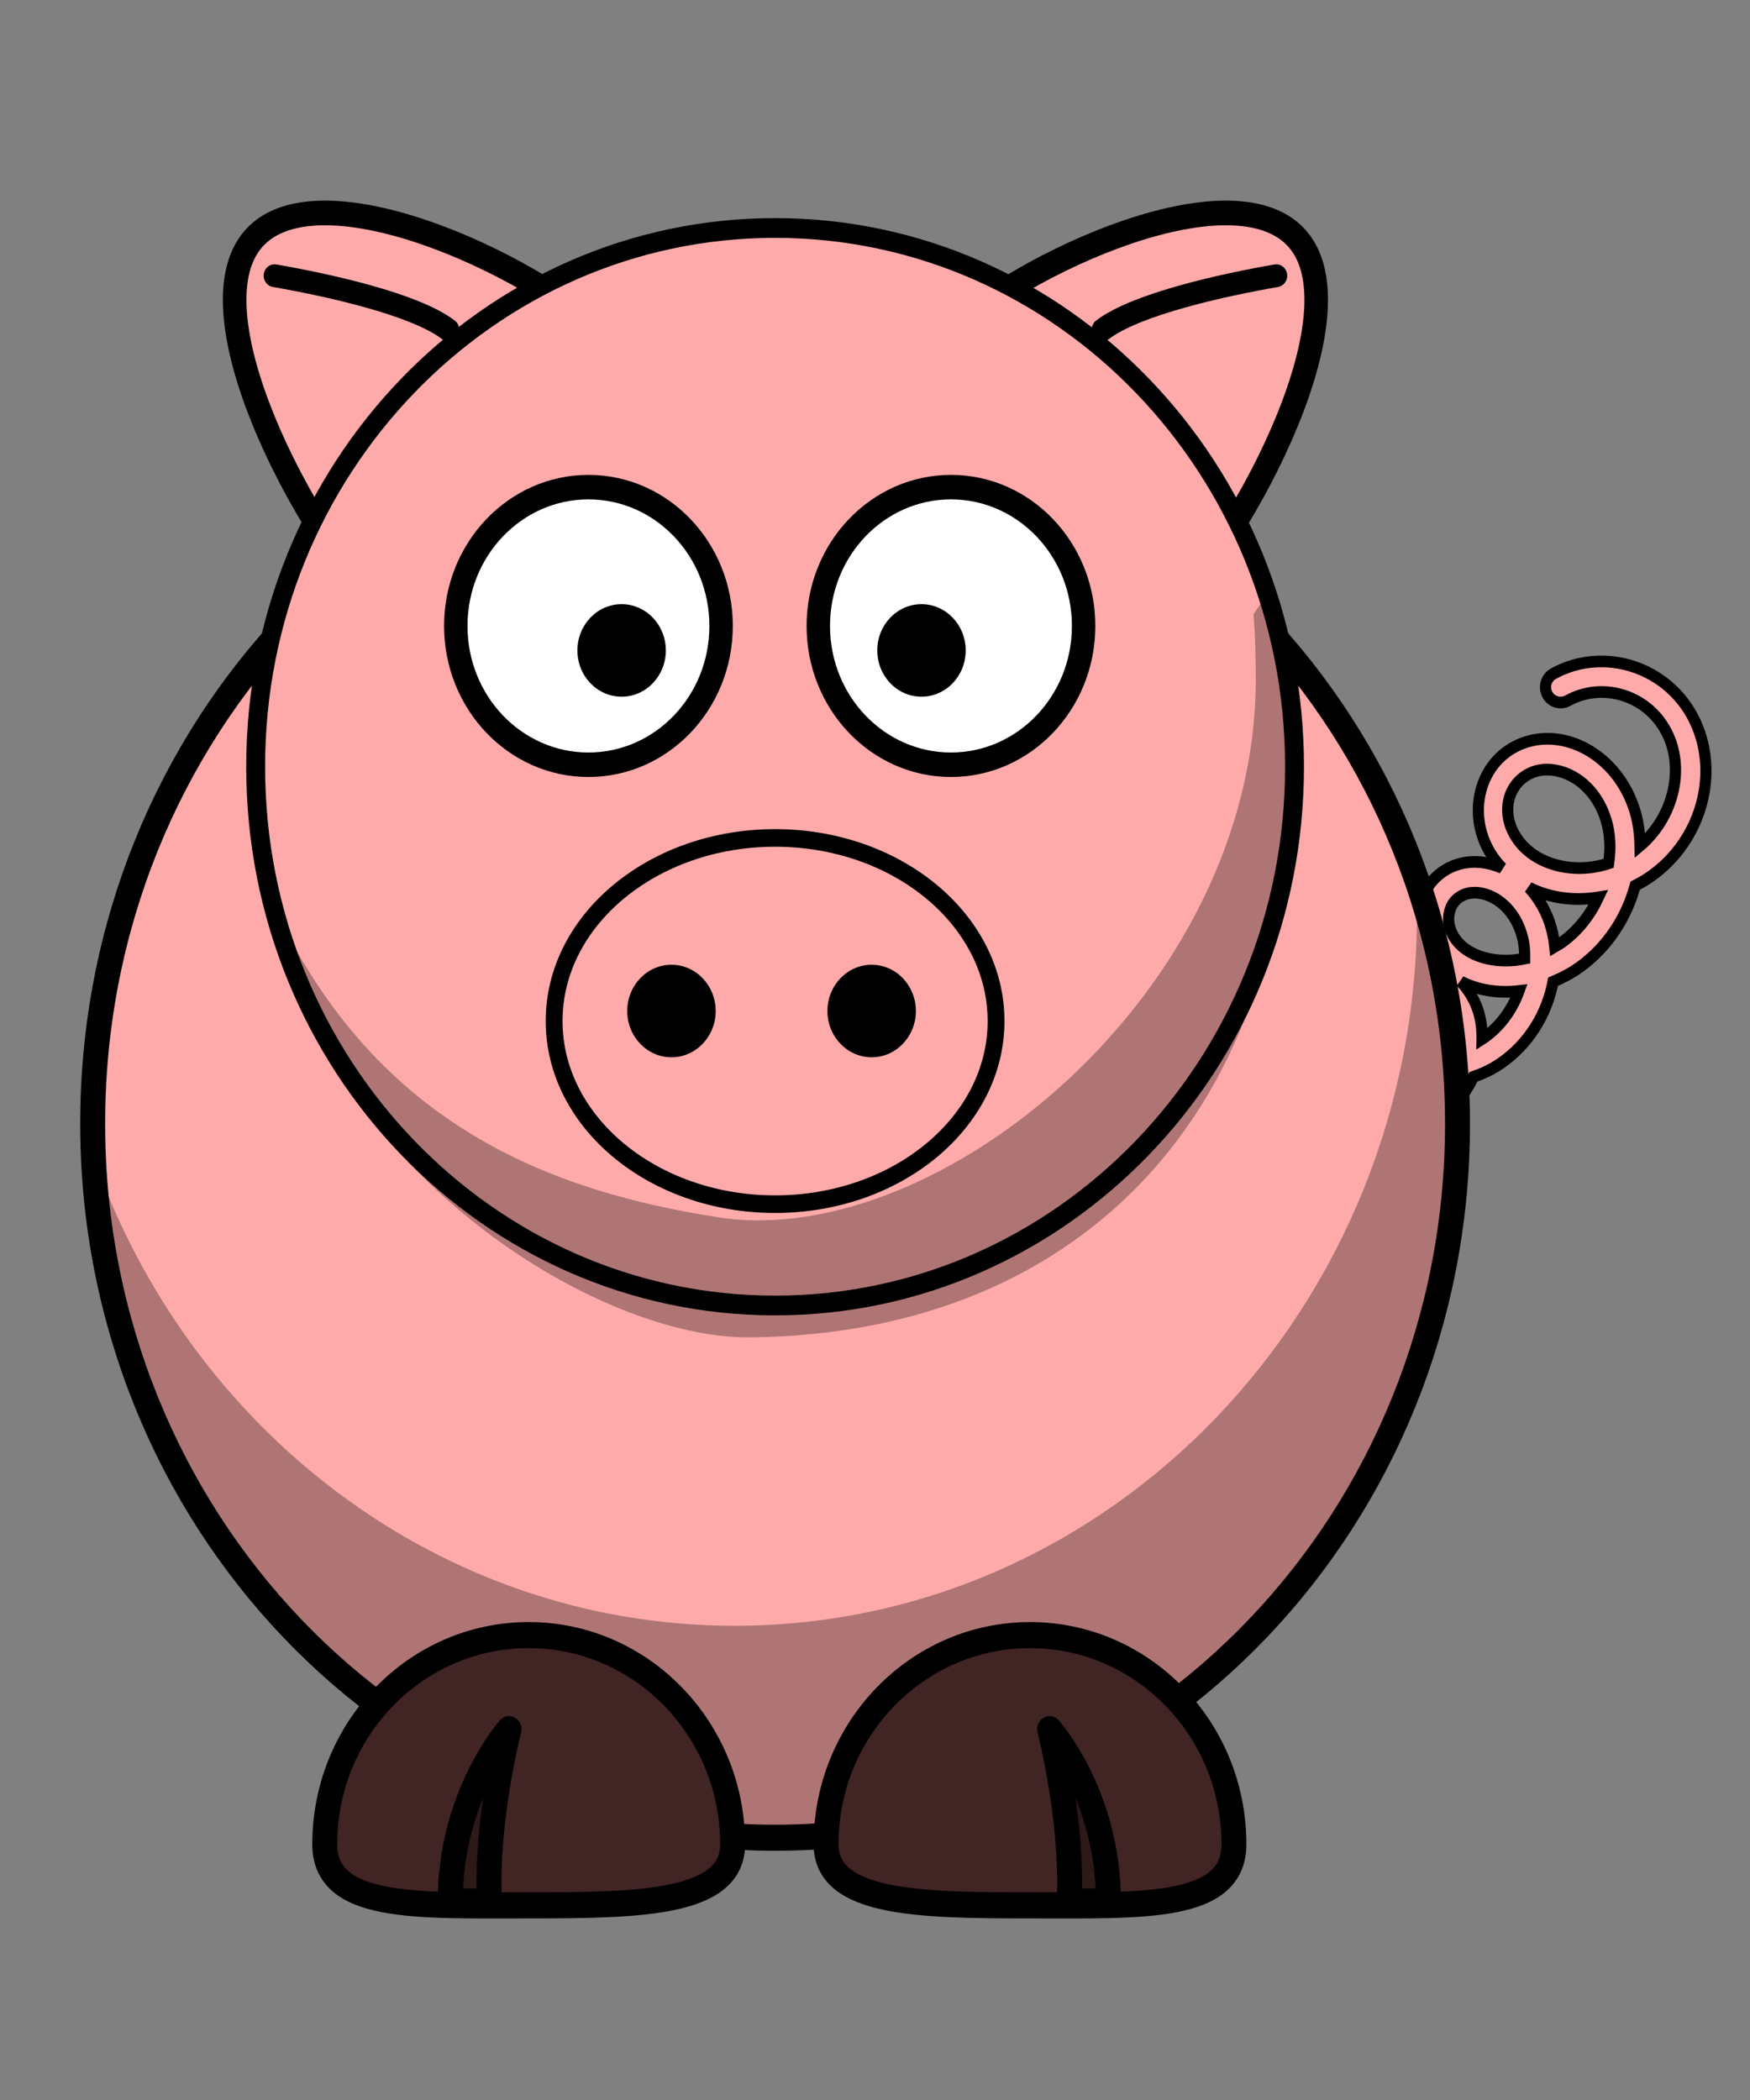
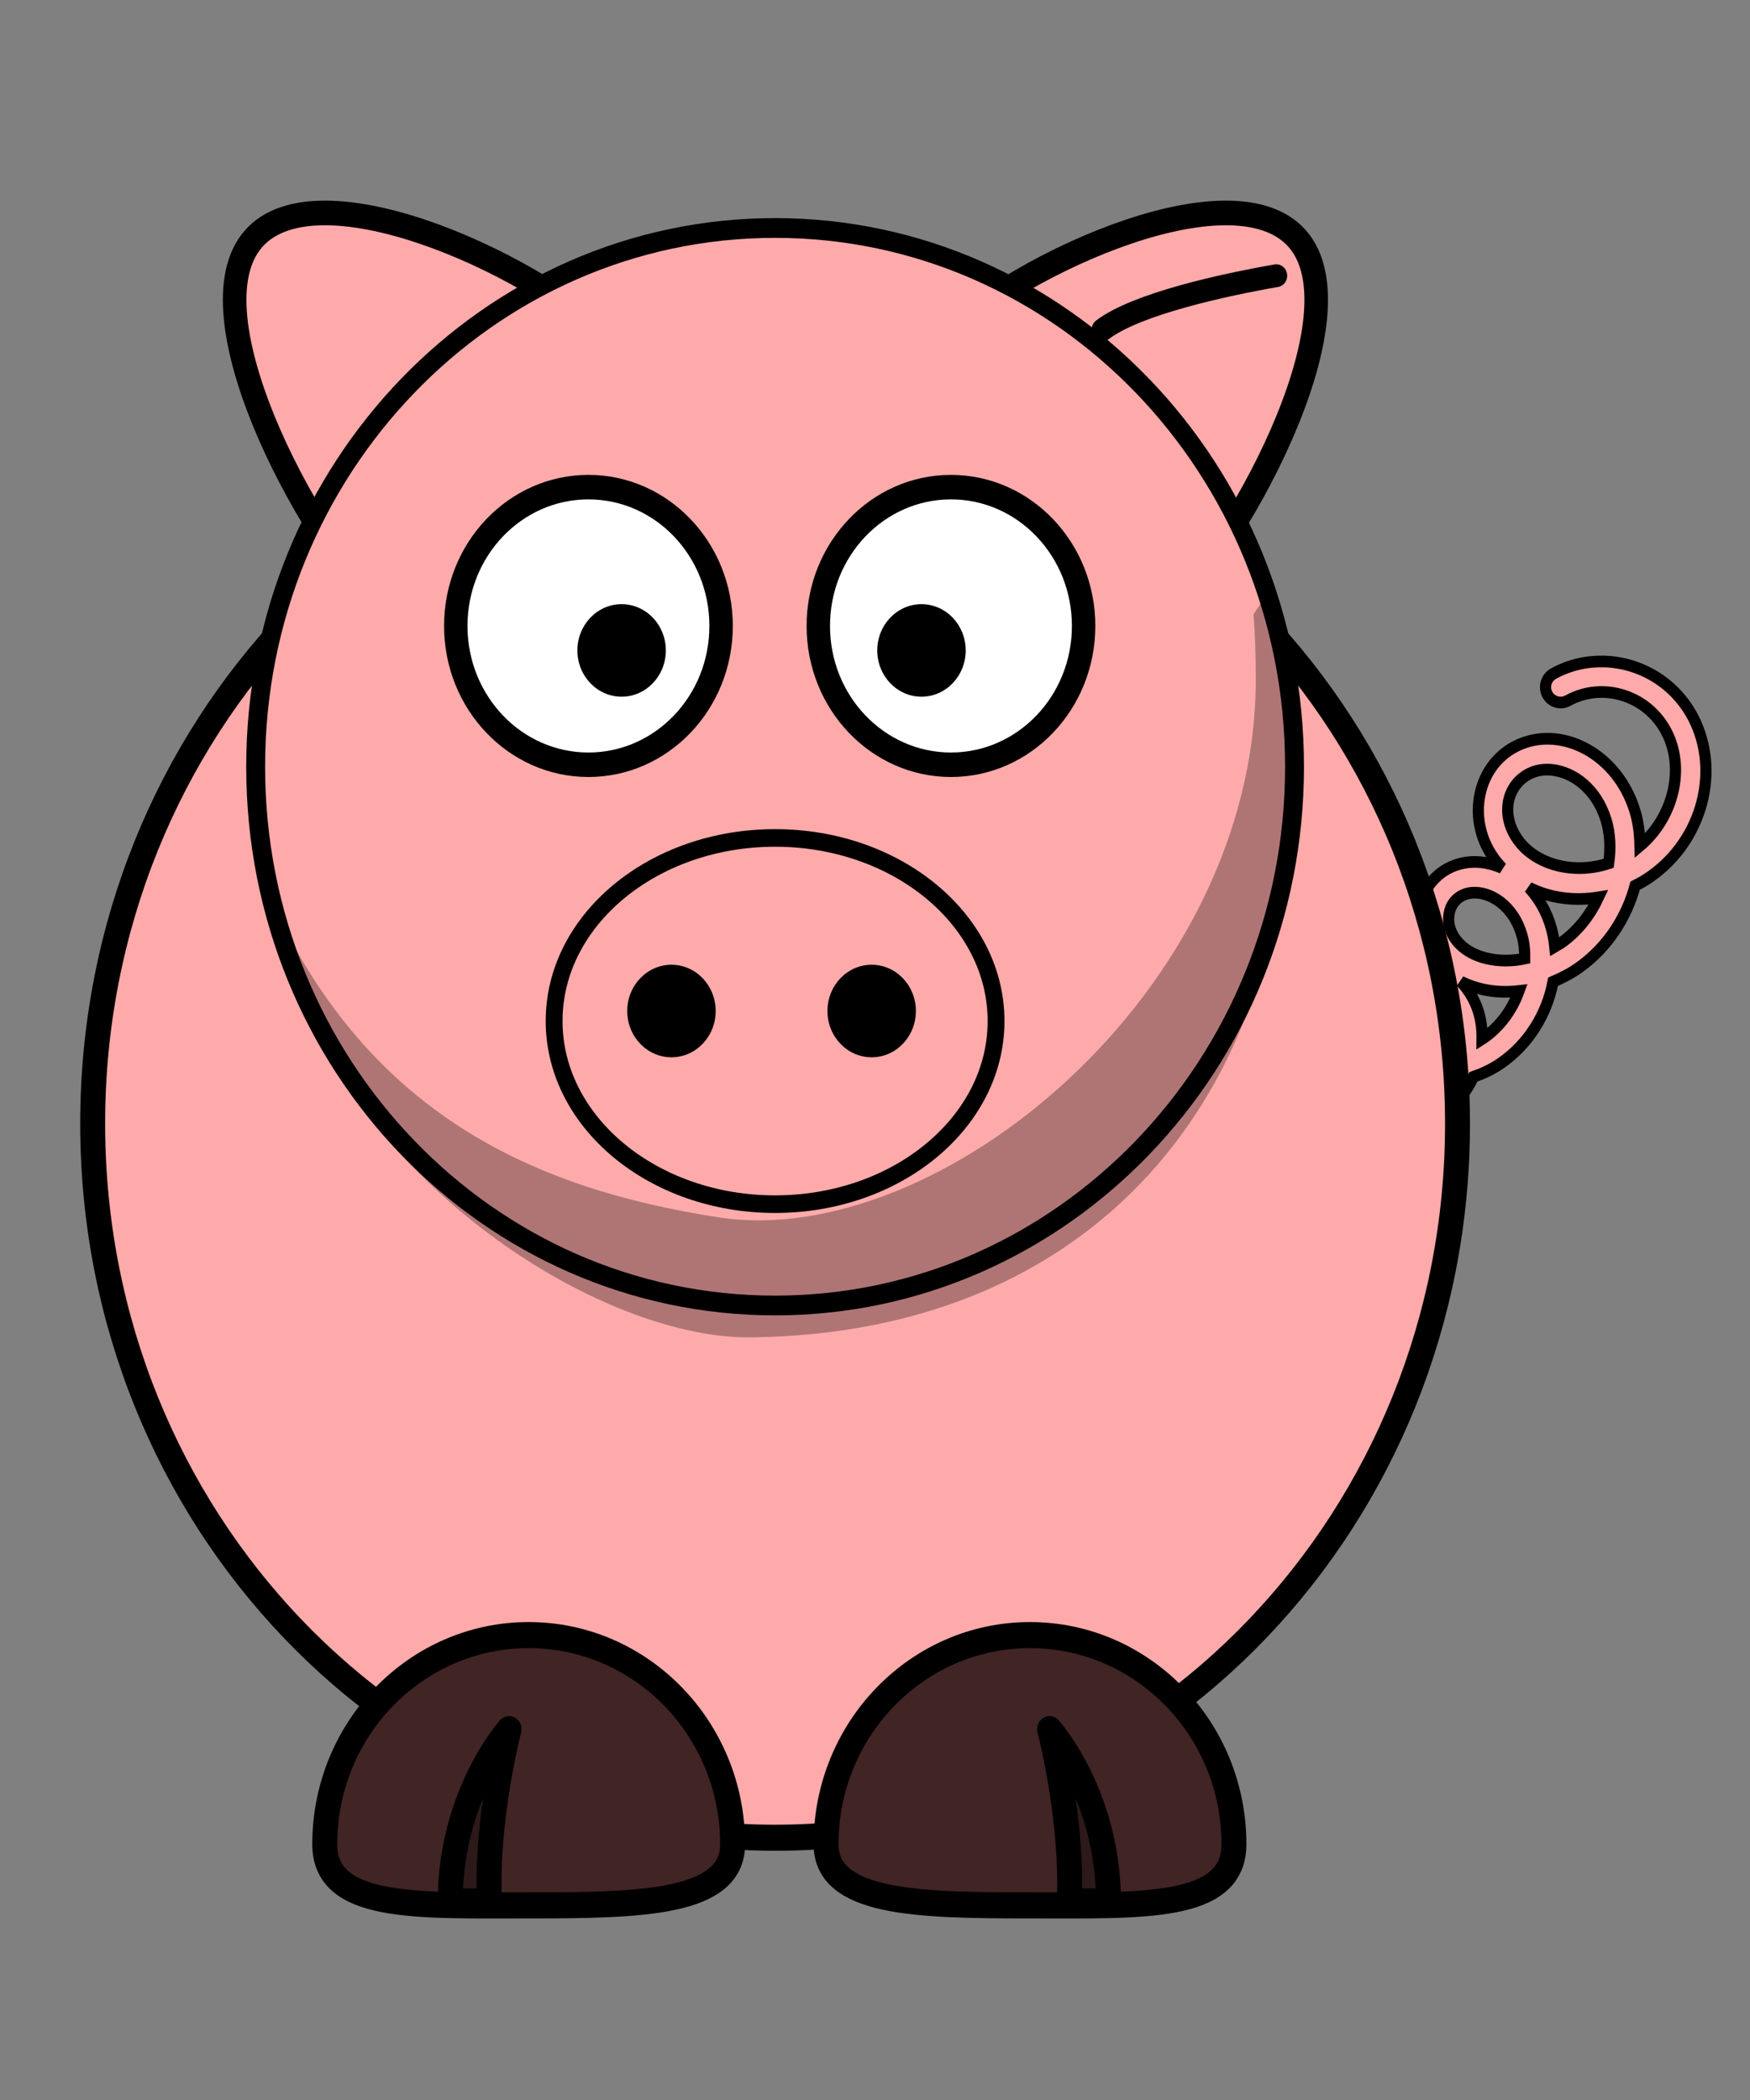
<svg xmlns="http://www.w3.org/2000/svg" xmlns:ns1="http://sodipodi.sourceforge.net/DTD/sodipodi-0.dtd" xmlns:ns2="http://www.inkscape.org/namespaces/inkscape" xmlns:xlink="http://www.w3.org/1999/xlink" version="1.0" width="250" height="300" id="svg2" ns1:version="0.32" ns2:version="0.46" ns1:docname="Pig-RoundCartoon.svg" ns2:output_extension="org.inkscape.output.svg.inkscape">
  <rect width="100%" height="100%" fill="#808080" stroke="none" />
  <ns1:namedview ns2:window-height="701" ns2:window-width="1224" ns2:pageshadow="2" ns2:pageopacity="0.0" guidetolerance="10.0" gridtolerance="10.0" objecttolerance="10.0" borderopacity="1.0" bordercolor="#666666" pagecolor="#ffffff" id="base" showgrid="false" ns2:zoom="0.76682026" ns2:cx="236.38405" ns2:cy="148.92676" ns2:window-x="52" ns2:window-y="-4" ns2:current-layer="svg2" />
  <defs id="defs4">
    <ns2:perspective ns1:type="inkscape:persp3d" ns2:vp_x="0 : 127.13264 : 1" ns2:vp_y="0 : 1000 : 0" ns2:vp_z="224.65625 : 127.13264 : 1" ns2:persp3d-origin="112.32812 : 84.755096 : 1" id="perspective2494" />
    <linearGradient gradientUnits="userSpaceOnUse" y2="16.657" x2="-785.388" y1="16.878" x1="-776.613" id="linearGradient3825" xlink:href="#linearGradient3819" ns2:collect="always" />
    <radialGradient gradientUnits="userSpaceOnUse" gradientTransform="matrix(0.518,2.4443536e-8,-3.9212833e-8,0.449,-208.632,-91.523)" r="100.025" fy="-155.899" fx="-411.918" cy="-155.899" cx="-411.918" id="radialGradient3793" xlink:href="#linearGradient3787" ns2:collect="always" />
    <radialGradient gradientUnits="userSpaceOnUse" gradientTransform="matrix(0.212,-0.443,1.01,0.484,-531.228,-450.26)" r="115.363" fy="-94.645" fx="-813.126" cy="-94.645" cx="-813.126" id="radialGradient3783" xlink:href="#linearGradient3777" ns2:collect="always" />
    <ns2:perspective id="perspective2915" ns2:persp3d-origin="372.04724 : 350.78739 : 1" ns2:vp_z="744.09448 : 526.18109 : 1" ns2:vp_y="0 : 1000 : 0" ns2:vp_x="0 : 526.18109 : 1" ns1:type="inkscape:persp3d" />
    <linearGradient id="linearGradient3777" ns2:collect="always">
      <stop id="stop3779" offset="0" style="stop-color:#e9c6af;stop-opacity:1" />
      <stop id="stop3781" offset="1" style="stop-color:#ffb380;stop-opacity:0;" />
    </linearGradient>
    <linearGradient id="linearGradient3787" ns2:collect="always">
      <stop id="stop3789" offset="0" style="stop-color:#e9c6af;stop-opacity:1;" />
      <stop id="stop3791" offset="1" style="stop-color:#e9c6af;stop-opacity:0;" />
    </linearGradient>
    <linearGradient id="linearGradient3805">
      <stop id="stop3807" offset="0" style="stop-color:#ffffff;stop-opacity:1;" />
      <stop id="stop3809" offset="1" style="stop-color:#000000;stop-opacity:1" />
    </linearGradient>
    <linearGradient id="linearGradient3819" ns2:collect="always">
      <stop id="stop3821" offset="0" style="stop-color:#ffffff;stop-opacity:1;" />
      <stop id="stop3823" offset="1" style="stop-color:#ffffff;stop-opacity:0;" />
    </linearGradient>
    <ns2:perspective id="perspective2791" ns2:persp3d-origin="372.04724 : 350.78739 : 1" ns2:vp_z="744.09448 : 526.18109 : 1" ns2:vp_y="0 : 1000 : 0" ns2:vp_x="0 : 526.18109 : 1" ns1:type="inkscape:persp3d" />
    <linearGradient y2="501.291" x2="320.221" y1="215.219" x1="-60.221" gradientUnits="userSpaceOnUse" id="linearGradient3222" xlink:href="#linearGradient3161" ns2:collect="always" />
    <linearGradient y2="537.005" x2="393.214" y1="180.934" x1="-133.214" gradientUnits="userSpaceOnUse" id="linearGradient3220" xlink:href="#linearGradient3169" ns2:collect="always" />
    <linearGradient y2="602.719" x2="393.214" y1="544.862" x1="-133.214" gradientTransform="matrix(1.173,0,0,1.227,-28.228,-58.901)" gradientUnits="userSpaceOnUse" id="linearGradient3218" xlink:href="#linearGradient3169" ns2:collect="always" />
    <linearGradient id="linearGradient3161">
      <stop id="stop3163" offset="0" style="stop-color: rgb(0, 190, 255); stop-opacity: 1;" />
      <stop id="stop3165" offset="1" style="stop-color: rgb(0, 116, 255); stop-opacity: 1;" />
    </linearGradient>
    <linearGradient id="linearGradient3169">
      <stop id="stop3171" offset="0" style="stop-color: rgb(212, 212, 212); stop-opacity: 1;" />
      <stop id="stop3173" offset="1" style="stop-color: rgb(159, 150, 150); stop-opacity: 1;" />
    </linearGradient>
    <linearGradient id="linearGradient3274">
      <stop id="stop3276" offset="0" style="stop-color: rgb(255, 0, 0); stop-opacity: 1;" />
      <stop id="stop3278" offset="1" style="stop-color: rgb(255, 98, 98); stop-opacity: 1;" />
    </linearGradient>
    <ns2:perspective id="perspective32" ns2:persp3d-origin="372.04724 : 350.78739 : 1" ns2:vp_z="744.09448 : 526.18109 : 1" ns2:vp_y="0 : 1000 : 0" ns2:vp_x="0 : 526.18109 : 1" ns1:type="inkscape:persp3d" />
  </defs>
  <g ns2:label="Layer 1" id="g2927" transform="translate(-374.999,-33.286)" />
  <g id="g4340" ns2:export-filename="C:\D\GFX\Inkscape\InkscapeWORK\PIGicon.png" ns2:export-xdpi="87.989998" ns2:export-ydpi="87.989998" transform="matrix(0.89,0,0,0.931,500.346,38.324)">
    <path id="path2980" d="M -304.78,60.334 C -307.528,60.273 -310.307,60.872 -312.843,62.21 C -314.019,62.832 -314.453,64.262 -313.813,65.405 C -313.173,66.548 -311.7,66.97 -310.524,66.347 C -304.856,63.357 -297.363,65.538 -294.417,71.69 C -291.793,77.172 -293.707,84.387 -298.941,88.617 C -298.984,86.807 -299.202,85.011 -299.755,83.284 C -302.527,74.617 -311.194,70.288 -318.086,72.995 C -325.236,75.804 -327.116,84.912 -321.985,91.054 C -321.704,91.39 -321.403,91.711 -321.095,92.019 C -323.575,90.975 -326.271,90.759 -328.751,91.661 C -331.866,92.793 -333.906,95.461 -334.382,98.4 C -334.851,101.295 -333.845,104.47 -331.392,106.924 C -333.775,105.928 -336.421,105.787 -338.811,106.804 C -344.309,109.144 -345.553,116.437 -341.205,121.056 C -338.952,123.45 -335.741,124.78 -332.253,125.001 C -332.785,125.502 -333.354,125.972 -334.013,126.343 C -337.698,128.42 -342.192,127.474 -344.082,124.982 C -344.592,124.294 -345.443,123.926 -346.31,124.017 C -347.177,124.109 -347.927,124.646 -348.273,125.425 C -348.619,126.203 -348.507,127.102 -347.981,127.778 C -344.404,132.494 -337.248,133.601 -331.581,130.407 C -328.885,128.888 -326.92,126.63 -325.694,124.081 C -324.202,123.584 -322.724,122.936 -321.332,122.022 C -316.766,119.025 -313.862,114.373 -312.9,109.48 C -311.423,108.883 -309.969,108.167 -308.584,107.209 C -304.101,104.106 -301.088,99.586 -299.726,94.741 C -299.106,94.439 -298.49,94.118 -297.891,93.748 C -289.461,88.551 -286.025,78.061 -290.026,69.704 C -292.841,63.824 -298.734,60.468 -304.78,60.334 L -304.78,60.334 z M -313.089,76.967 C -309.695,77.298 -305.934,79.829 -304.383,84.682 C -303.723,86.745 -303.634,89.027 -303.976,91.311 C -309.472,93.042 -315.316,91.578 -318.228,88.093 C -321.607,84.049 -320.369,78.974 -316.269,77.363 C -315.315,76.988 -314.22,76.857 -313.089,76.967 z M -316.761,95.044 C -313.444,96.634 -309.528,97.142 -305.613,96.534 C -306.912,99.188 -308.844,101.609 -311.395,103.375 C -311.796,103.652 -312.214,103.857 -312.625,104.092 C -312.727,103.138 -312.91,102.202 -313.174,101.278 C -313.89,98.771 -315.18,96.694 -316.761,95.044 z M -325.922,95.826 C -323.109,95.59 -319.231,97.659 -317.84,102.529 C -317.533,103.602 -317.43,104.755 -317.442,105.922 C -321.688,106.775 -325.726,105.804 -327.871,103.715 C -329.398,102.228 -329.832,100.548 -329.603,99.136 C -329.374,97.724 -328.541,96.608 -327.048,96.065 C -326.7,95.938 -326.323,95.86 -325.922,95.826 z M -327.691,109.462 C -324.947,110.774 -321.719,111.283 -318.37,110.905 C -319.439,113.739 -321.37,116.356 -324.048,118.114 C -324.129,118.167 -324.212,118.201 -324.294,118.252 C -324.274,116.821 -324.448,115.386 -324.899,114.013 C -325.493,112.207 -326.491,110.699 -327.691,109.462 z M -334.95,110.822 C -332.874,110.965 -330.507,112.436 -329.518,115.447 C -329.043,116.893 -329.031,118.528 -329.414,120.118 C -332.798,120.585 -335.956,119.651 -337.628,117.875 C -340.083,115.266 -339.279,112.145 -336.861,111.117 C -336.295,110.875 -335.642,110.775 -334.95,110.822 z" style="font-size:medium;font-style:normal;font-variant:normal;font-weight:normal;font-stretch:normal;text-indent:0;text-align:start;text-decoration:none;line-height:normal;letter-spacing:normal;word-spacing:normal;text-transform:none;direction:ltr;block-progression:tb;writing-mode:lr-tb;text-anchor:start;fill:#ffaaaa;fill-opacity:1;stroke:#000000;stroke-width:1.791;marker:none;visibility:visible;display:inline;overflow:visible;enable-background:accumulate;font-family:Bitstream Vera Sans;-inkscape-font-specification:Bitstream Vera Sans" />
    <path d="M -328.237,131.257 C -328.219,191.766 -377.265,240.827 -437.774,240.827 C -498.282,240.827 -547.328,191.766 -547.31,131.257 C -547.328,70.749 -498.282,21.688 -437.774,21.688 C -377.265,21.688 -328.219,70.749 -328.237,131.257 z" id="path2383" style="fill:#ffaaaa;fill-opacity:1;fill-rule:nonzero;stroke:#000000;stroke-width:4;stroke-linecap:round;stroke-linejoin:round;stroke-miterlimit:4;stroke-dasharray:none;stroke-opacity:1" />
-     <path d="M -334.859,93.677 C -334.782,95.358 -334.734,97.07 -334.734,98.77 C -334.734,159.235 -383.801,208.302 -444.265,208.302 C -491.528,208.302 -531.857,178.302 -547.203,136.333 C -544.549,194.445 -496.529,240.802 -437.765,240.802 C -377.301,240.802 -328.234,191.735 -328.234,131.27 C -328.234,118.068 -330.572,105.4 -334.859,93.677 z" id="path3221" style="fill:#000000;fill-opacity:0.314;fill-rule:nonzero;stroke:none;stroke-width:4;stroke-linecap:round;stroke-linejoin:round;stroke-miterlimit:4;stroke-dasharray:none;stroke-opacity:1" />
    <path d="M -429.593,241.827 C -429.593,250.918 -414.928,251.208 -396.858,251.208 C -378.789,251.208 -364.123,251.902 -364.123,241.827 C -364.123,224.111 -378.789,209.733 -396.858,209.733 C -414.928,209.733 -429.593,224.111 -429.593,241.827 z" id="path3172" style="fill:#412424;fill-opacity:1;fill-rule:nonzero;stroke:#000000;stroke-width:4;stroke-linecap:round;stroke-linejoin:round;stroke-miterlimit:4;stroke-opacity:1" />
    <path d="M -384.268,250.607 C -384.268,234.24 -393.711,224.168 -393.711,224.168 C -393.711,224.168 -389.934,238.017 -390.563,250.607 L -384.268,250.607 z" id="path3174" style="fill:#000000;fill-opacity:0.314;fill-rule:evenodd;stroke:#000000;stroke-width:4;stroke-linecap:butt;stroke-linejoin:round;stroke-miterlimit:4;stroke-dasharray:none;stroke-opacity:1" />
    <path d="M -444.591,241.827 C -444.591,250.918 -459.257,251.208 -477.326,251.208 C -495.396,251.208 -510.061,251.902 -510.061,241.827 C -510.061,224.111 -495.396,209.733 -477.326,209.733 C -459.257,209.733 -444.591,224.111 -444.591,241.827 z" id="path3329" style="fill:#412424;fill-opacity:1;fill-rule:nonzero;stroke:#000000;stroke-width:4;stroke-linecap:round;stroke-linejoin:round;stroke-miterlimit:4;stroke-opacity:1" />
-     <path d="M -489.917,250.607 C -489.917,234.24 -480.474,224.168 -480.474,224.168 C -480.474,224.168 -484.251,238.017 -483.622,250.607 L -489.917,250.607 z" id="path3331" style="fill:#000000;fill-opacity:0.314;fill-rule:evenodd;stroke:#000000;stroke-width:4;stroke-linecap:butt;stroke-linejoin:round;stroke-miterlimit:4;stroke-dasharray:none;stroke-opacity:1" />
+     <path d="M -489.917,250.607 C -489.917,234.24 -480.474,224.168 -480.474,224.168 C -480.474,224.168 -484.251,238.017 -483.622,250.607 z" id="path3331" style="fill:#000000;fill-opacity:0.314;fill-rule:evenodd;stroke:#000000;stroke-width:4;stroke-linecap:butt;stroke-linejoin:round;stroke-miterlimit:4;stroke-dasharray:none;stroke-opacity:1" />
    <g transform="matrix(-1,0,0,1,-875.44,0)" id="g4318">
      <path ns1:nodetypes="csssc" style="fill:#ffaaaa;fill-opacity:1;fill-rule:nonzero;stroke:#000000;stroke-width:3.782;stroke-linecap:round;stroke-linejoin:round;stroke-miterlimit:4;stroke-opacity:1" id="path4320" d="M -411.769,11.248 C -418.806,17.653 -411.24,27.704 -401.64,39.836 C -392.04,51.968 -384.785,62.302 -376.986,55.204 C -363.271,42.722 -343.889,8.145 -353.489,-3.987 C -363.089,-16.119 -398.054,-1.234 -411.769,11.248 z" />
-       <path id="path4322" d="M -385.219,9.44 C -379.768,5.453 -365.617,2.523 -357.325,1.141" style="fill:none;fill-rule:evenodd;stroke:#000000;stroke-width:3.5;stroke-linecap:round;stroke-linejoin:round;stroke-miterlimit:4;stroke-dasharray:none;stroke-opacity:1" />
    </g>
    <g id="g4314">
      <path d="M -411.769,11.248 C -418.806,17.653 -411.24,27.704 -401.64,39.836 C -392.04,51.968 -384.785,62.302 -376.986,55.204 C -363.271,42.722 -343.889,8.145 -353.489,-3.987 C -363.089,-16.119 -398.054,-1.234 -411.769,11.248 z" id="path4310" style="fill:#ffaaaa;fill-opacity:1;fill-rule:nonzero;stroke:#000000;stroke-width:3.782;stroke-linecap:round;stroke-linejoin:round;stroke-miterlimit:4;stroke-opacity:1" ns1:nodetypes="csssc" />
      <path style="fill:none;fill-rule:evenodd;stroke:#000000;stroke-width:3.5;stroke-linecap:round;stroke-linejoin:round;stroke-miterlimit:4;stroke-dasharray:none;stroke-opacity:1" d="M -385.219,9.44 C -379.768,5.453 -365.617,2.523 -357.325,1.141" id="path4312" />
    </g>
    <path style="fill:#ffaaaa;fill-opacity:1;fill-rule:nonzero;stroke:#000000;stroke-width:3.031;stroke-linecap:round;stroke-linejoin:round;stroke-miterlimit:4;stroke-dasharray:none;stroke-opacity:1" id="path4252" d="M -354.397,76.488 C -354.384,122.141 -391.716,159.157 -437.774,159.157 C -483.831,159.157 -521.164,122.141 -521.15,76.488 C -521.164,30.835 -483.831,-6.181 -437.774,-6.181 C -391.716,-6.181 -354.384,30.835 -354.397,76.488 z" />
    <path style="fill:#ffaaaa;fill-opacity:1;fill-rule:nonzero;stroke:#000000;stroke-width:2.7;stroke-linecap:round;stroke-linejoin:round;stroke-miterlimit:4;stroke-dasharray:none;stroke-opacity:1" id="path4250" d="M -402.306,115.511 C -402.301,131.028 -418.182,143.609 -437.774,143.609 C -457.366,143.609 -473.247,131.028 -473.241,115.511 C -473.247,99.994 -457.366,87.412 -437.774,87.412 C -418.182,87.412 -402.301,99.994 -402.306,115.511 z" />
    <g transform="matrix(1.387,0,0,1.387,-586.342,-23.02)" id="g4275">
      <path style="fill:#ffffff;fill-opacity:1;fill-rule:nonzero;stroke:#000000;stroke-width:2.71;stroke-linecap:round;stroke-linejoin:round;stroke-miterlimit:4;stroke-dasharray:none;stroke-opacity:1" id="path4277" d="M 142.819,56.167 C 142.822,64.647 135.948,71.523 127.467,71.523 C 118.987,71.523 112.113,64.647 112.116,56.167 C 112.113,47.686 118.987,40.81 127.467,40.81 C 135.948,40.81 142.822,47.686 142.819,56.167 z" />
      <path style="fill:#000000;fill-opacity:1;fill-rule:nonzero;stroke:none;stroke-width:47.667;stroke-linecap:round;stroke-linejoin:round;stroke-miterlimit:4;stroke-dasharray:none;stroke-opacity:1" id="path4279" d="M 129.173,58.876 C 129.174,61.703 126.883,63.995 124.056,63.995 C 121.229,63.995 118.938,61.703 118.939,58.876 C 118.938,56.05 121.229,53.758 124.056,53.758 C 126.883,53.758 129.174,56.05 129.173,58.876 z" />
    </g>
    <g transform="matrix(1.387,0,0,1.387,-594.986,-23.02)" id="g4281">
      <path style="fill:#ffffff;fill-opacity:1;fill-rule:nonzero;stroke:#000000;stroke-width:2.71;stroke-linecap:round;stroke-linejoin:round;stroke-miterlimit:4;stroke-dasharray:none;stroke-opacity:1" id="path4283" d="M 107.098,56.167 C 107.101,64.647 100.227,71.523 91.747,71.523 C 83.266,71.523 76.393,64.647 76.395,56.167 C 76.393,47.686 83.266,40.81 91.747,40.81 C 100.227,40.81 107.101,47.686 107.098,56.167 z" />
      <path style="fill:#000000;fill-opacity:1;fill-rule:nonzero;stroke:none;stroke-width:47.667;stroke-linecap:round;stroke-linejoin:round;stroke-miterlimit:4;stroke-dasharray:none;stroke-opacity:1" id="path4285" d="M 100.702,58.876 C 100.703,61.703 98.411,63.995 95.585,63.995 C 92.758,63.995 90.467,61.703 90.467,58.876 C 90.467,56.05 92.758,53.758 95.585,53.758 C 98.411,53.758 100.703,56.05 100.702,58.876 z" />
    </g>
    <path ns1:nodetypes="ccsscssc" d="M -359.005,50.265 L -360.98,53.087 C -360.718,56.353 -360.618,59.675 -360.618,63.045 C -360.618,111.028 -411.611,150.851 -446.852,145.63 C -476.197,141.283 -503.825,129.926 -519.593,95.046 C -511.569,137.794 -466.755,164.295 -441.781,164.048 C -386.415,163.504 -355.547,126.728 -355.547,78.745 C -355.547,68.769 -356.681,59.19 -359.005,50.265 z" id="path4287" style="fill:#000000;fill-opacity:0.314;fill-rule:nonzero;stroke:none;stroke-width:4;stroke-linecap:round;stroke-linejoin:round;stroke-miterlimit:4;stroke-opacity:1" />
    <path style="fill:#000000;fill-opacity:1;fill-rule:nonzero;stroke:none;stroke-width:47.667;stroke-linecap:round;stroke-linejoin:round;stroke-miterlimit:4;stroke-dasharray:none;stroke-opacity:1" id="path4328" d="M -415.175,113.971 C -415.174,117.892 -418.352,121.071 -422.273,121.071 C -426.194,121.071 -429.372,117.892 -429.37,113.971 C -429.372,110.05 -426.194,106.871 -422.273,106.871 C -418.352,106.871 -415.174,110.05 -415.175,113.971 z" />
    <path style="fill:#000000;fill-opacity:1;fill-rule:nonzero;stroke:none;stroke-width:47.667;stroke-linecap:round;stroke-linejoin:round;stroke-miterlimit:4;stroke-dasharray:none;stroke-opacity:1" id="path4334" d="M -447.31,113.971 C -447.309,117.892 -450.487,121.071 -454.407,121.071 C -458.328,121.071 -461.506,117.892 -461.505,113.971 C -461.506,110.05 -458.328,106.871 -454.407,106.871 C -450.487,106.871 -447.309,110.05 -447.31,113.971 z" />
  </g>
</svg>